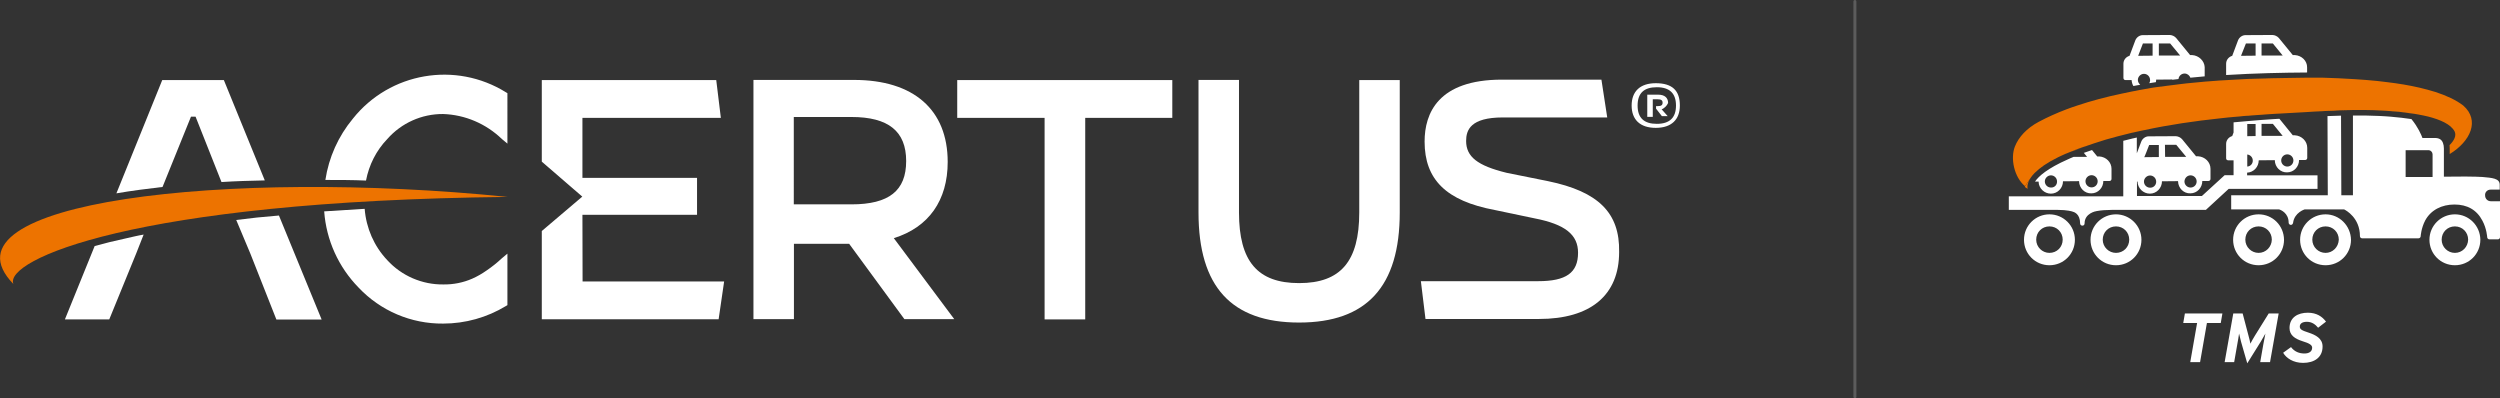
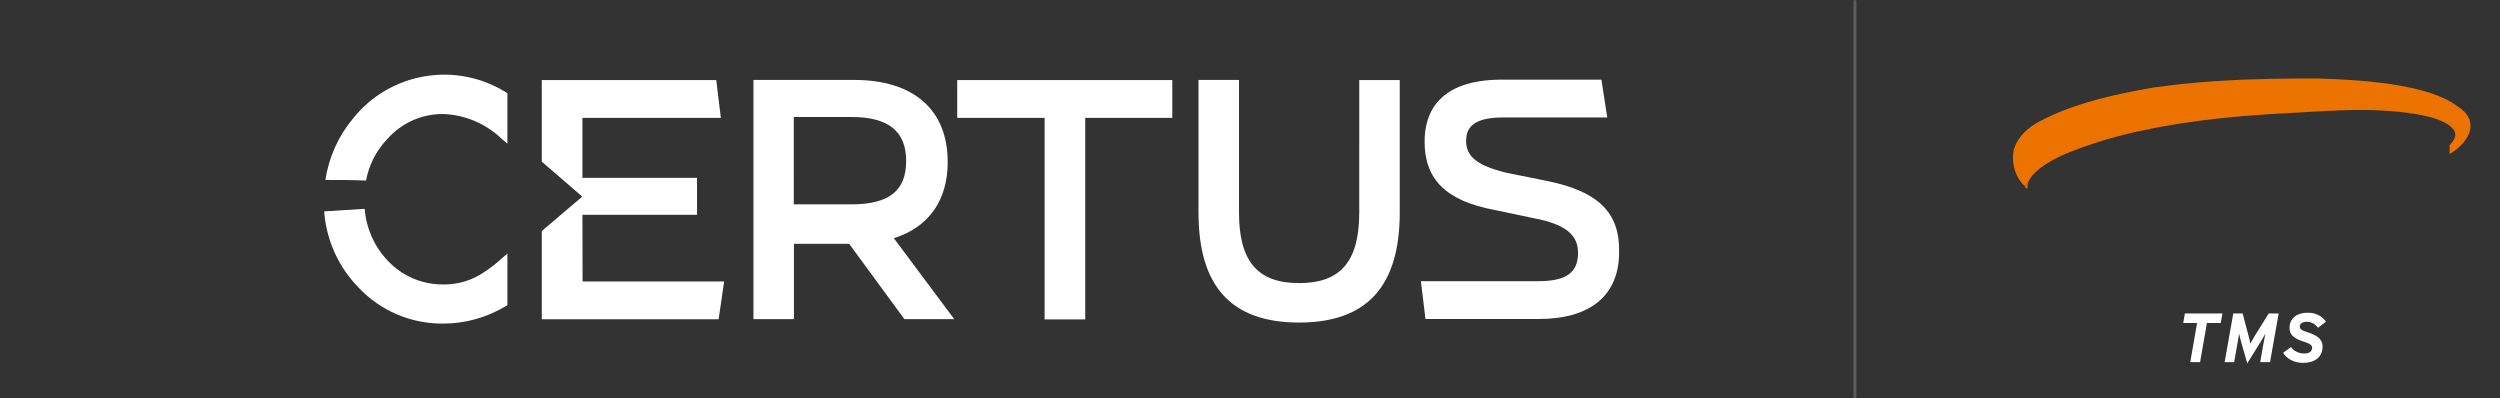
<svg xmlns="http://www.w3.org/2000/svg" id="Layer_2_00000045611486761617023910000001793404215318043275_" x="0px" y="0px" viewBox="0 0 1679.6 267.6" style="enable-background:new 0 0 1679.6 267.6;" xml:space="preserve">
  <rect x="0" y="0" width="1679.6" height="267.6" fill="#333333" stroke="none" />
  <style type="text/css">	.st0{opacity:0.2;fill:none;stroke:#FFFFFF;stroke-width:2;stroke-linecap:round;enable-background:new    ;}	.st1{fill:#FFFFFF;}	.st2{fill-rule:evenodd;clip-rule:evenodd;fill:#ED7300;}	.st3{fill:#ED7300;}</style>
  <g id="TMS-3">
    <g id="TMS-3_00000014605982979578376330000008482972110222061488_">
      <path id="Path_4743-2_00000148643783902993211610000004687029752348357041_" class="st0" d="M1246.2,1v265.6" />
      <g id="ACERTUS-2-2_00000134946873298362080640000006932661977799909792_">
        <path id="Path_4729-2-2_00000103243568449741117420000016787337135391783314_" class="st1" d="M391.3,144.3h77v-24.8h-77V79.2h93    l-3.1-25.4H364v54.8l27.2,23.5L364,155.2v59.3h118.8l3.7-25.4h-95.1L391.3,144.3L391.3,144.3L391.3,144.3z" />
        <path id="Path_4730-2-2_00000083774672460023972840000009807642865533254293_" class="st1" d="M636.7,108.8    c0-35.1-22.9-55.1-62.9-55.1h-67.6v160.7h27.2v-50.6h37.1l37.1,50.6h33.5L600.5,160C624,152.7,636.7,134.6,636.7,108.8    L636.7,108.8z M608.8,108.2c0,19.9-11.5,29.1-36.8,29.1h-38.7V78.6H572C596.9,78.6,608.8,88.2,608.8,108.2L608.8,108.2z" />
        <path id="Path_4731-2-2_00000124864906279769407620000012896317350636758947_" class="st1" d="M643.1,79.2h58.7v135.4h27.3V79.2    h58.5V53.8H643.1V79.2z" />
        <path id="Path_4732-2-2_00000168114642124054592490000012357942124169316738_" class="st1" d="M913.2,142.7    c0,32.9-12.5,47.5-40.4,47.5s-40.4-14.6-40.4-47.5v-89h-27.2v89.1c0,49.9,22.2,73.9,67.6,73.9s67.6-24.2,67.6-73.9v-89h-27.2    L913.2,142.7L913.2,142.7L913.2,142.7z" />
        <path id="Path_4733-2-2_00000060023916513956057040000013099587381666936456_" class="st1" d="M1040,121.7l-27.8-5.6    c-19.6-4.8-27.2-10.8-27.2-21.4c0-7.3,2.9-15.8,24.7-15.8h70.1l-3.9-25.4h-66.8c-43,0-52,22.7-52,41.6c0,25.6,14.6,39.9,47.2,46    l26.7,5.6c20.6,4,29.2,11,29.2,23.1c0,13.5-8.1,19.1-26.7,19.1h-78.9l3.1,25.4h76.2c34.8,0,53.9-16,53.9-45    C1088.3,143,1073.9,128.7,1040,121.7L1040,121.7L1040,121.7z" />
-         <path id="Path_4734-2-2_00000116210515168022151980000001163815378523013528_" class="st1" d="M109.2,125.6l19.1-47.2h3.1    l17.4,43.9c9.4-0.6,19.2-0.9,29.1-1.1l-27.5-67.4H109l-30.8,76.1C88.5,128.1,99.1,126.8,109.2,125.6L109.2,125.6L109.2,125.6z     M158.7,147.8l0.6,1.4l8.9,21.2l17.5,44.3h30.4l-28.7-69.9C177.2,145.6,167.8,146.6,158.7,147.8L158.7,147.8z M84.8,160.1    c-7.9,1.7-14.8,3.4-21.2,5.2l-20,49.3h29.8l18.1-44.3l5-12.7C92.3,158.3,88.5,159.3,84.8,160.1L84.8,160.1z" />
        <path id="Path_4735-2-2_00000060726082248688318050000003420825520052232862_" class="st1" d="M245.9,121.3    c2-10.5,6.9-20.2,14.3-27.9c9.5-10.8,23.2-16.9,37.5-16.8c14.8,0.5,28.8,6.5,39.5,16.8l3.7,3.1V62.6l-1-0.6    c-33.8-21-78-13.4-102.8,17.7c-9.8,11.8-16.2,26-18.5,41.2C227.6,120.9,236.7,120.9,245.9,121.3L245.9,121.3z M326.8,181.8    c-3,2.1-6.1,3.9-9.5,5.4c-6.1,2.7-12.8,4-19.4,3.9c-14.3,0.2-28.1-5.8-37.7-16.3c-8.9-9.4-14.2-21.6-15.2-34.5    c-9.4,0.6-18.5,1.1-27.2,1.7c1.4,19.3,9.6,37.4,23.1,51.2c14.7,15.6,35.3,24.4,56.8,24.2c14.9,0,29.5-4.1,42.2-11.8l1-0.6v-34.6    l-3.7,3.1C334,176.5,330.5,179.3,326.8,181.8L326.8,181.8z" />
-         <path id="Path_4736-2-2_00000131355249833010979190000000825252607421720232_" class="st1" d="M1128.6,70.9c0,9.4-5.6,15-16.2,15    s-16.2-5.6-16.2-15s5.6-15,16.2-15C1123.6,55.9,1128.6,60.9,1128.6,70.9z M1126,70.9c0-8.3-4.4-12.3-12.9-12.3    s-12.9,3.9-12.9,12.3s4.4,12.3,12.9,12.3S1126,79.2,1126,70.9z M1116.5,73.6l3.9,4.4h-3.9l-3.9-5v-1.7h1.1c2.3,0,3.3-0.6,3.3-2.3    s-1.1-2.3-3.3-2.3h-3.3v11.8h-3.7V63.6h7.3c4.4,0,6.7,2.1,6.7,5.6c-0.9,2-2.5,3.5-4.5,4.4H1116.5L1116.5,73.6z" />
-         <path id="Path_4728-2-2_00000117647323842177316870000000556861906408753293_" class="st2" d="M9,190.8    c-53.7-55.1,144-77.6,332.1-58.5C88.8,135,2.6,175,9,190.8" />
      </g>
      <g>
        <g>
          <path class="st1" d="M1493.1,210.6l-1.1,6.4h-9.3l-4.6,26.3h-6.6l4.6-26.3h-9.3l1.1-6.4H1493.1L1493.1,210.6z" />
          <path class="st1" d="M1530.9,210.6l-5.8,32.7h-6.6l2.1-12c0.3-1.8,1.1-5.9,1.4-7.2c-0.7,1.2-2,3.6-3.1,5.4l-9.1,14.6l-4.2-14.6     c-0.5-1.8-1-4.2-1.3-5.4c-0.2,1.3-0.8,5.4-1.2,7.2l-2.1,12h-6.4l5.8-32.7h6.3l3.9,14.8c0.6,2.1,1.1,4.3,1.3,5.5     c0.6-1.2,1.9-3.6,3.1-5.5l9.2-14.8H1530.9L1530.9,210.6z" />
          <path class="st1" d="M1562.7,216.1l-5.3,4.1c-1.7-2.1-4.1-4-7.5-4s-4.8,1.4-4.8,3.2c0,1.9,1.4,2.6,6,4.1     c4.5,1.5,9.3,3.8,9.3,9.3c0,7.4-5.6,11-13.1,11c-6.6,0-11.3-3.2-13.4-6.8l5.3-3.8c2.4,3.2,5.7,4.3,9,4.3c2.8,0,5.2-1.1,5.2-3.9     c0-1.7-1.6-2.9-6.6-4.4c-5-1.6-8.6-4-8.6-8.8c0-7.3,5.8-10.3,12.3-10.3C1556.4,210.1,1560.2,212.7,1562.7,216.1L1562.7,216.1z" />
        </g>
        <g>
-           <path class="st1" d="M1410.4,105.1h-1.4l-3.5-4.3c-1.9,0.6-3.7,1.3-5.5,1.9l2.2,2.7h-9.1c-1.4,0.6-2.7,1.1-3.9,1.7     c-13.6,6-19.6,11.3-22,14.9h2.4c0.1,4.5,3.8,8.1,8.3,8.1s8.1-3.8,8.1-8.3l10.8-0.1v0.1c0.1,4.6,3.8,8.3,8.3,8.1     c4.5,0,8-3.8,8-8.3h4.1c0.8,0,1.4-0.6,1.4-1.4v-6.8C1418.6,109,1415,105.4,1410.4,105.1L1410.4,105.1z M1377.9,126     c-2.2,0-4.1-1.8-4.1-4.1c0-2.2,1.9-4.1,4.1-4.1s4.1,1.8,4.1,4.1C1382.1,124.2,1380.3,126.1,1377.9,126z M1405.2,125.9     c-2.2,0-4.1-1.8-4.1-4.1c0-2.2,1.8-4.1,4.1-4.1c2.2,0,4.1,1.8,4.1,4.1S1407.5,125.9,1405.2,125.9z M1517.4,144     c-9.4,0-17.1,7.6-17.1,17.1s7.6,17.1,17.1,17.1s17.1-7.6,17.1-17.1C1534.4,151.5,1526.8,144,1517.4,144z M1517.4,169.9     c-4.8,0-8.9-3.9-8.9-8.9s3.9-8.9,8.9-8.9s8.9,3.9,8.9,8.9C1526.2,165.9,1522.3,169.9,1517.4,169.9L1517.4,169.9z M1472.8,37     h-1.4l-9.4-11.5c-1.1-1.2-2.6-1.9-4.2-2l-18.2,0.1c-2.2,0-4.2,1.5-5,3.5l-3.9,10.4c-2.4,0.7-4.1,2.8-4.1,5.3v9.6     c0,0.8,0.6,1.4,1.4,1.4h4.1c0.1,1.5,0.5,2.8,1.2,4c0.9-0.2,1.7-0.3,2.6-0.5c0.7-0.1,1.4-0.2,2-0.4c-0.9-0.7-1.6-1.9-1.6-3.2     c0-2.2,1.9-4.1,4.1-4.1s4.1,1.8,4.1,4.1c0.1,0.8-0.2,1.5-0.5,2.2c1.5-0.2,3-0.5,4.4-0.7c0.1-0.5,0.2-1.1,0.2-1.7l10.8-0.1v0.1     v0.1c1.4-0.2,2.8-0.3,4.2-0.5c0.2-2,1.9-3.7,4.1-3.7c1.8,0,3.3,1.2,3.9,2.8c3.2-0.3,6.4-0.6,9.6-0.9v-6.2     C1481,40.9,1477.3,37.3,1472.8,37L1472.8,37z M1446.3,37.4l-9.8,0.1l3.2-8.3h6.5v8.2H1446.3z M1450.4,37.3v-8.1h7.6l6.7,8.1     H1450.4L1450.4,37.3z M1649.3,144c-9.4,0-17.1,7.6-17.1,17.1s7.6,17.1,17.1,17.1s17.1-7.6,17.1-17.1     C1666.3,151.6,1658.7,144,1649.3,144z M1649.3,169.9c-4.8,0-8.9-3.9-8.9-8.9s3.9-8.9,8.9-8.9s8.9,3.9,8.9,8.9     C1658.1,165.9,1654.2,169.9,1649.3,169.9L1649.3,169.9z M1376.9,144c-9.4,0-17.1,7.6-17.1,17.1s7.6,17.1,17.1,17.1     s17.1-7.6,17.1-17.1S1386.3,144,1376.9,144z M1376.9,169.9c-4.8,0-8.9-3.9-8.9-8.9s3.9-8.9,8.9-8.9s8.9,3.9,8.9,8.9     S1381.9,169.9,1376.9,169.9L1376.9,169.9z M1541.8,37h-1.4l-9.4-11.5c-1.1-1.2-2.6-1.9-4.2-2l-18.2,0.1c-2.2,0-4.2,1.5-5,3.5     l-3.9,10.4c-2.4,0.7-4.1,2.8-4.1,5.3v7.6c19.3-1.2,37.9-1.6,54.4-1.7v-3.4C1550.1,40.9,1546.4,37.3,1541.8,37L1541.8,37z      M1515.4,37.4l-9.8,0.1l3.3-8.3h6.5V37.4z M1519.4,37.3v-8.1h7.6l6.6,8.1H1519.4L1519.4,37.3z M1421.6,144     c-9.4,0-17.1,7.6-17.1,17.1s7.6,17.1,17.1,17.1s17.1-7.6,17.1-17.1S1430.9,144,1421.6,144z M1421.6,169.9     c-4.8,0-8.9-3.9-8.9-8.9s3.9-8.9,8.9-8.9s8.9,3.9,8.9,8.9S1426.6,169.9,1421.6,169.9L1421.6,169.9z M1679.5,135.2h-6.1     c-2.1,0-3.8-1.7-3.8-3.8c-0.3-2.2,1.5-4,3.6-4h6.1c0.1,0,0.1-0.1,0.1-0.1v-3.2c0-4.3-5-4.6-11.6-5.2c-2.1-0.1-6-0.3-11.4-0.3     c-7.2,0-11.2,0.1-14.5,0.1V99.8c0-1.4-0.2-2.7-0.6-3.7c-0.8-2.3-2.6-3.4-5.4-3.4h-8.4c-0.8-2.2-3-7.3-7.4-12.7     c-4.2-0.6-8.9-1.2-13.9-1.6c-2.5-0.2-5.2-0.4-7.9-0.5c-3.1-0.1-6.3-0.2-9.7-0.3c-1.2,0-2.4,0-3.7,0c-1.3,0-2.7,0-4.1,0v53.6     h-7.8l-0.2-53.5c-3,0.1-6,0.2-9.1,0.3l0.2,53.2H1499v9.5h32.2c1.1,0.3,6.4,2.4,6.4,8.9c0,0.9,0.8,1.5,1.5,1.5     c0.9,0,1.4-0.8,1.5-1.5c0.9-6.8,7.7-8.9,7.7-8.9h26.6c1.2,0.6,10.6,5.6,10.6,18c0,0.8,0.7,1.4,1.4,1.4h38c0.7,0,1.4-0.6,1.4-1.4     c0,0,0.3-5.4,3.1-10.7c3.8-6.9,11-10.6,19.6-10.6s15,3.6,18.8,10.9c2.9,5.4,3.2,11.1,3.2,11.1c0,0.7,0.7,1.4,1.4,1.4h5.8     c0.8,0,1.4-0.7,1.4-1.4V135C1679.6,135.2,1679.5,135.2,1679.5,135.2L1679.5,135.2z M1634.3,118.9h-18.1v-18h15.3     c0.2,0,0.3,0,0.4,0c1.3,0.2,2.4,1.4,2.4,2.8L1634.3,118.9L1634.3,118.9z M1557,117.8h-47.3V116c4.4-0.2,7.8-3.9,7.8-8.3     l10.8-0.1v0.1c0.1,4.6,3.8,8.3,8.3,8.1c4.5,0,8-3.8,8-8.3h4.1c0.8,0,1.4-0.6,1.4-1.4v-6.8c0-4.5-3.7-8.1-8.3-8.4h-1.4l-9-11.1     c-1.2,0.1-2.4,0.2-3.5,0.2c-6.6,0.4-12.6,0.9-18.3,1.4c-3.1,0.3-6.1,0.5-9,0.8V89l-0.9,2.4c-2.4,0.7-4.1,2.8-4.1,5.3v9.6     c0,0.8,0.5,1.4,1.4,1.4h3.6v10h-6l-15.3,14h-43.6V122h0.4c0.1,4.5,3.8,8.1,8.3,8.1s8.1-3.8,8.1-8.3l10.8-0.1v0.1     c0.1,4.6,3.8,8.3,8.3,8.1c4.5,0,8-3.8,8-8.3h4.1c0.8,0,1.4-0.6,1.4-1.4v-6.8c0-4.5-3.7-8.1-8.3-8.4h-1.4l-9.4-11.5     c-1.1-1.2-2.6-1.9-4.2-2l-18.2,0.1c-2.2,0-4.2,1.5-5,3.5l-3,7.9V92.4c-0.7,0.2-1.4,0.3-2.2,0.5c-0.2,0.1-0.3,0.1-0.4,0.1h-0.1     c-2,0.5-4,1-6.4,1.6v37.3h-76.9v9.1h32.5c7,0,10.1,1.1,10.1,1.1c1.2,0.3,5.3,1.5,5.3,8c0,0.8,0.6,1.5,1.5,1.5s1.5-0.6,1.5-1.5     c0-6.8,7.4-8.2,8.2-8.3c3.3-0.6,6.1-0.7,10.5-0.8h62.8l15.3-14.1h59.7L1557,117.8L1557,117.8z M1536.7,103.7     c2.2,0,4.1,1.8,4.1,4.1s-1.8,4.1-4.1,4.1c-2.2,0-4.1-1.8-4.1-4.1C1532.6,105.6,1534.4,103.7,1536.7,103.7z M1519.4,83.2h7.6     l6.6,8.1h-14.2V83.2L1519.4,83.2z M1509.8,83.3h5.6v8.1l-5.6,0.1V83.3z M1509.8,103.8c2,0.2,3.7,1.9,3.7,4     c0.1,2.2-1.6,4-3.7,4.1V103.8z M1471.7,117.8c2.2,0,4.1,1.8,4.1,4.1s-1.8,4.1-4.1,4.1c-2.2,0-4.1-1.8-4.1-4.1     C1467.7,119.7,1469.4,117.8,1471.7,117.8z M1454.5,97.3h7.6l6.7,8.1h-14.2L1454.5,97.3L1454.5,97.3z M1443.9,97.4h6.5v8.1     l-9.8,0.1C1440.7,105.7,1443.9,97.4,1443.9,97.4z M1444.5,117.9c2.2,0,4.1,1.8,4.1,4.1c0.1,2.3-1.8,4.2-4.1,4.1     c-2.2,0-4.1-1.8-4.1-4.1C1440.4,119.8,1442.3,117.9,1444.5,117.9z M1562.4,144c-9.4,0-17.1,7.6-17.1,17.1s7.6,17.1,17.1,17.1     s17.1-7.6,17.1-17.1C1579.3,151.6,1571.7,144,1562.4,144z M1562.4,169.9c-4.8,0-8.9-3.9-8.9-8.9s3.9-8.9,8.9-8.9     s8.9,3.9,8.9,8.9C1571.1,166,1567.2,169.9,1562.4,169.9z" />
          <g>
-             <path class="st3" d="M1645.8,103.5v-3.7c0-0.8-0.1-1.6-0.1-2.3c3-2.9,4.8-6.4,3.4-9.2c-2.5-4.8-9.6-7.9-17.8-10      c-2-0.5-4.1-0.9-6.2-1.3c-0.9-0.2-1.9-0.3-2.8-0.5l0,0l-1.4-0.2c-1.7-0.2-3.4-0.5-5.1-0.7c-0.6-0.1-1.2-0.1-1.8-0.2      c-0.5-0.1-1-0.1-1.5-0.2c-0.2,0-0.4,0-0.7-0.1c-0.5-0.1-1-0.1-1.4-0.1c-0.9-0.1-1.8-0.2-2.7-0.2c-0.3,0-0.7-0.1-1-0.1      c-1.3-0.1-2.6-0.2-4-0.3l0,0c-1.3-0.1-2.7-0.2-4-0.2c-1.5-0.1-3-0.1-4.4-0.2c-1.8-0.1-3.6-0.1-5.3-0.1c-2.7,0-5.3,0-8,0      c-1.2,0-2.4,0-3.6,0.1h-0.5l-3.7,0.1h-0.1c-0.7,0-1.5,0-2.2,0.1c-0.5,0-1.1,0-1.6,0.1c-0.6,0-1.2,0-1.8,0.1      c-1.2,0-2.3,0.1-3.5,0.1l-2.3,0.1l-1.3,0.1c-3.6,0.2-7.2,0.3-10.9,0.6c-5.2,0.3-10.6,0.6-16.1,0.9l0,0l-2,0.1      c-0.6,0.1-1.2,0.1-1.8,0.1s-1.2,0.1-1.7,0.1c-1.6,0.1-3.1,0.2-4.7,0.3c-1.3,0.1-2.5,0.2-3.8,0.3c-1,0.1-2.1,0.2-3.1,0.2      c-1.3,0.1-2.7,0.2-4,0.3c-0.9,0.1-1.8,0.2-2.8,0.2c-1.5,0.1-3,0.2-4.4,0.4c-1.5,0.1-3.1,0.3-4.6,0.4l-3.4,0.3l0,0      c-1.8,0.2-3.6,0.4-5.5,0.6c-16.9,1.8-34.2,4.3-50.9,7.9c-0.3,0.1-0.6,0.1-1,0.2l0,0l-1.4,0.3c-1.1,0.2-2.1,0.5-3.2,0.7      c-0.7,0.2-1.4,0.3-2.2,0.5h-0.1c-0.2,0-0.3,0.1-0.4,0.1h-0.1c-0.3,0.1-0.6,0.1-0.8,0.2c-0.8,0.2-1.6,0.4-2.4,0.6      s-1.6,0.4-2.4,0.6c-0.3,0.1-0.5,0.1-0.8,0.2l-2.8,0.7l0,0c-5.5,1.4-10.9,3-16.2,4.8c-1.3,0.4-2.5,0.8-3.8,1.3      c-0.7,0.2-1.3,0.5-2,0.7c-0.3,0.1-0.7,0.2-1,0.3c-0.4,0.1-0.8,0.3-1.2,0.4l-5,1.8l0.1,0.1c-0.6,0.2-1.2,0.4-1.7,0.7      c0,0,0,0-0.1,0h-0.1c-0.8,0.3-1.5,0.6-2.3,0.9c-0.7,0.3-1.3,0.6-2,0.8c-1.1,0.5-2.1,0.9-3.1,1.4c-0.7,0.3-1.4,0.7-2.1,1      c-7.5,3.7-12.3,7.2-15.3,10.2c-0.2,0.1-0.3,0.3-0.4,0.4c-0.2,0.1-0.3,0.3-0.4,0.4c-0.3,0.3-0.5,0.5-0.7,0.8      c-0.1,0.1-0.2,0.2-0.3,0.3c-0.5,0.6-0.9,1.1-1.2,1.6l-3.8,5.7c-7.3-6-10-18.7-6.8-26.7c2.5-6.3,7.9-12.2,15.9-16.5      c5.8-3.1,12-5.9,18.6-8.4c2.3-0.9,4.7-1.7,7.1-2.5c9.5-3.2,19.7-5.9,30.2-8.1c2.2-0.5,4.4-0.9,6.7-1.4c0.2,0,0.3-0.1,0.5-0.1      c1.4-0.2,2.7-0.5,4.1-0.8c1.3-0.2,2.6-0.5,3.9-0.7s2.6-0.4,3.9-0.7c0.8-0.1,1.6-0.2,2.4-0.4c0.7-0.1,1.5-0.2,2.2-0.3l2.4-0.3      c0.1,0,0.2,0,0.3,0c2.8-0.4,5.5-0.8,8.3-1.1c1.3-0.2,2.6-0.3,3.9-0.5c1.7-0.2,3.4-0.4,5.1-0.6l0,0l3.1-0.3      c2.8-0.3,5.9-0.6,9.5-0.9l2.8-0.2c2.6-0.2,5.2-0.4,7.8-0.6c0.2,0,0.3,0,0.5,0l3.5-0.2c4.1-0.2,8.2-0.5,12.5-0.7      c0.8,0,1.7-0.1,2.5-0.1c0.2,0,0.5,0,0.7,0c1,0,1.9-0.1,2.9-0.1c1.2,0,2.4-0.1,3.7-0.1c5.5-0.2,11.2-0.3,17-0.4      c4.4-0.1,8.6-0.1,12.7-0.2c4.3,0,8.4,0,12.3,0c6.7,0.2,14,0.5,21.5,1c2.4,0.2,4.8,0.3,7.1,0.5c2.6,0.2,5.2,0.5,7.8,0.7      c2.2,0.2,4.4,0.5,6.7,0.8c7.5,0.9,14.9,2.1,21.7,3.7c3.7,0.9,7.3,1.8,10.7,2.9c7.4,2.4,13.9,5.4,18.7,9.1      C1666.2,80.8,1659.9,94.9,1645.8,103.5L1645.8,103.5z" />
+             <path class="st3" d="M1645.8,103.5v-3.7c0-0.8-0.1-1.6-0.1-2.3c3-2.9,4.8-6.4,3.4-9.2c-2.5-4.8-9.6-7.9-17.8-10      c-2-0.5-4.1-0.9-6.2-1.3c-0.9-0.2-1.9-0.3-2.8-0.5l0,0l-1.4-0.2c-1.7-0.2-3.4-0.5-5.1-0.7c-0.6-0.1-1.2-0.1-1.8-0.2      c-0.5-0.1-1-0.1-1.5-0.2c-0.2,0-0.4,0-0.7-0.1c-0.5-0.1-1-0.1-1.4-0.1c-0.9-0.1-1.8-0.2-2.7-0.2c-0.3,0-0.7-0.1-1-0.1      c-1.3-0.1-2.6-0.2-4-0.3l0,0c-1.3-0.1-2.7-0.2-4-0.2c-1.5-0.1-3-0.1-4.4-0.2c-1.8-0.1-3.6-0.1-5.3-0.1c-2.7,0-5.3,0-8,0      c-1.2,0-2.4,0-3.6,0.1h-0.5l-3.7,0.1h-0.1c-0.7,0-1.5,0-2.2,0.1c-0.5,0-1.1,0-1.6,0.1c-0.6,0-1.2,0-1.8,0.1      c-1.2,0-2.3,0.1-3.5,0.1l-2.3,0.1l-1.3,0.1c-3.6,0.2-7.2,0.3-10.9,0.6c-5.2,0.3-10.6,0.6-16.1,0.9l0,0l-2,0.1      c-0.6,0.1-1.2,0.1-1.8,0.1s-1.2,0.1-1.7,0.1c-1.6,0.1-3.1,0.2-4.7,0.3c-1.3,0.1-2.5,0.2-3.8,0.3c-1,0.1-2.1,0.2-3.1,0.2      c-1.3,0.1-2.7,0.2-4,0.3c-0.9,0.1-1.8,0.2-2.8,0.2c-1.5,0.1-3,0.2-4.4,0.4c-1.5,0.1-3.1,0.3-4.6,0.4l-3.4,0.3l0,0      c-1.8,0.2-3.6,0.4-5.5,0.6c-16.9,1.8-34.2,4.3-50.9,7.9c-0.3,0.1-0.6,0.1-1,0.2l0,0l-1.4,0.3c-1.1,0.2-2.1,0.5-3.2,0.7      c-0.7,0.2-1.4,0.3-2.2,0.5h-0.1c-0.2,0-0.3,0.1-0.4,0.1h-0.1c-0.3,0.1-0.6,0.1-0.8,0.2c-0.8,0.2-1.6,0.4-2.4,0.6      s-1.6,0.4-2.4,0.6c-0.3,0.1-0.5,0.1-0.8,0.2l-2.8,0.7l0,0c-5.5,1.4-10.9,3-16.2,4.8c-1.3,0.4-2.5,0.8-3.8,1.3      c-0.7,0.2-1.3,0.5-2,0.7c-0.3,0.1-0.7,0.2-1,0.3c-0.4,0.1-0.8,0.3-1.2,0.4l-5,1.8l0.1,0.1c-0.6,0.2-1.2,0.4-1.7,0.7      c0,0,0,0-0.1,0h-0.1c-0.8,0.3-1.5,0.6-2.3,0.9c-0.7,0.3-1.3,0.6-2,0.8c-1.1,0.5-2.1,0.9-3.1,1.4c-0.7,0.3-1.4,0.7-2.1,1      c-7.5,3.7-12.3,7.2-15.3,10.2c-0.2,0.1-0.3,0.3-0.4,0.4c-0.2,0.1-0.3,0.3-0.4,0.4c-0.3,0.3-0.5,0.5-0.7,0.8      c-0.1,0.1-0.2,0.2-0.3,0.3c-0.5,0.6-0.9,1.1-1.2,1.6l-3.8,5.7c-7.3-6-10-18.7-6.8-26.7c2.5-6.3,7.9-12.2,15.9-16.5      c5.8-3.1,12-5.9,18.6-8.4c2.3-0.9,4.7-1.7,7.1-2.5c9.5-3.2,19.7-5.9,30.2-8.1c2.2-0.5,4.4-0.9,6.7-1.4c0.2,0,0.3-0.1,0.5-0.1      c1.4-0.2,2.7-0.5,4.1-0.8c1.3-0.2,2.6-0.5,3.9-0.7s2.6-0.4,3.9-0.7c0.8-0.1,1.6-0.2,2.4-0.4c0.7-0.1,1.5-0.2,2.2-0.3l2.4-0.3      c0.1,0,0.2,0,0.3,0c2.8-0.4,5.5-0.8,8.3-1.1c1.7-0.2,3.4-0.4,5.1-0.6l0,0l3.1-0.3      c2.8-0.3,5.9-0.6,9.5-0.9l2.8-0.2c2.6-0.2,5.2-0.4,7.8-0.6c0.2,0,0.3,0,0.5,0l3.5-0.2c4.1-0.2,8.2-0.5,12.5-0.7      c0.8,0,1.7-0.1,2.5-0.1c0.2,0,0.5,0,0.7,0c1,0,1.9-0.1,2.9-0.1c1.2,0,2.4-0.1,3.7-0.1c5.5-0.2,11.2-0.3,17-0.4      c4.4-0.1,8.6-0.1,12.7-0.2c4.3,0,8.4,0,12.3,0c6.7,0.2,14,0.5,21.5,1c2.4,0.2,4.8,0.3,7.1,0.5c2.6,0.2,5.2,0.5,7.8,0.7      c2.2,0.2,4.4,0.5,6.7,0.8c7.5,0.9,14.9,2.1,21.7,3.7c3.7,0.9,7.3,1.8,10.7,2.9c7.4,2.4,13.9,5.4,18.7,9.1      C1666.2,80.8,1659.9,94.9,1645.8,103.5L1645.8,103.5z" />
            <path class="st3" d="M1365.3,118.2c-2.8,3.4-3.3,6.1-3.2,7.5c0,0.7,0.2,1.2,0.2,1.2c-0.6-0.4-1.2-0.8-1.8-1.2      c-0.1-0.1-0.2-0.1-0.2-0.2l3.8-5.7C1364.5,119.3,1364.9,118.8,1365.3,118.2L1365.3,118.2z" />
            <path class="st3" d="M1398.8,99.2c0.4-0.2,0.8-0.3,1.2-0.4c-2.1,0.7-4.2,1.5-6.2,2.3l-0.1-0.1L1398.8,99.2L1398.8,99.2z" />
            <path class="st3" d="M1425.8,90.9c0.3-0.1,0.5-0.1,0.8-0.2c-0.5,0.1-1.1,0.3-1.6,0.4c-0.7,0.2-1.4,0.4-2,0.6l0,0L1425.8,90.9      L1425.8,90.9z" />
            <path class="st3" d="M1429,90.1c0.8-0.2,1.6-0.4,2.4-0.6C1430.6,89.7,1429.8,89.9,1429,90.1z" />
            <path class="st3" d="M1438.2,87.9l1.4-0.3l0,0C1439.1,87.7,1438.6,87.8,1438.2,87.9z" />
            <path class="st3" d="M1448.8,59.1l2.4-0.3c-1.5,0.2-3,0.4-4.6,0.7C1447.4,59.3,1448.1,59.2,1448.8,59.1L1448.8,59.1z" />
            <path class="st3" d="M1474.9,55.9c3.1-0.3,6.1-0.6,9.2-0.8l-2.8,0.2C1479,55.5,1476.9,55.7,1474.9,55.9L1474.9,55.9z" />
            <path class="st3" d="M1468.8,56.5c0.7-0.1,1.4-0.1,2.2-0.2L1468.8,56.5L1468.8,56.5L1468.8,56.5z" />
            <path class="st3" d="M1471.8,56.2c1-0.1,2-0.2,3.1-0.3c-1.3,0.1-2.6,0.3-4,0.4L1471.8,56.2z" />
            <path class="st3" d="M1508.4,53.6c-4.3,0.2-8.4,0.4-12.5,0.7l-3.5,0.2C1497.9,54.1,1503.2,53.8,1508.4,53.6L1508.4,53.6z" />
            <path class="st3" d="M1496.9,78.9l3.4-0.3C1499.2,78.7,1498.1,78.8,1496.9,78.9L1496.9,78.9z" />
            <path class="st3" d="M1518.2,53.2c5.9-0.2,11.6-0.3,17-0.4C1529.4,52.8,1523.7,53,1518.2,53.2z" />
            <path class="st3" d="M1533.2,76L1533.2,76c-1.2,0.1-2.5,0.2-3.7,0.3c0.6,0,1.2-0.1,1.8-0.1C1531.2,76.2,1533.2,76,1533.2,76z" />
            <path class="st3" d="M1563.7,74.5c1.2-0.1,2.4-0.1,3.5-0.1c-1.9,0.1-3.9,0.2-5.8,0.2L1563.7,74.5L1563.7,74.5z" />
            <path class="st3" d="M1573,74.2l3.7-0.1l0,0C1575.5,74.1,1574.2,74.1,1573,74.2z" />
            <path class="st3" d="M1598.6,74.3c1.3,0.1,2.7,0.1,4,0.2C1601.3,74.4,1599.9,74.3,1598.6,74.3c-1.5-0.1-3-0.1-4.4-0.2      C1595.6,74.2,1597.1,74.2,1598.6,74.3z" />
            <path class="st3" d="M1606.6,74.7c0.3,0,0.7,0.1,1,0.1C1607.3,74.8,1606.9,74.8,1606.6,74.7c-1.3-0.1-2.6-0.2-4-0.3      C1604,74.5,1605.3,74.6,1606.6,74.7L1606.6,74.7z" />
            <path class="st3" d="M1622.2,76.5L1622.2,76.5c-2.2-0.3-4.4-0.6-6.5-0.9c1.8,0.2,3.5,0.4,5.1,0.7L1622.2,76.5L1622.2,76.5z" />
          </g>
        </g>
      </g>
    </g>
  </g>
</svg>